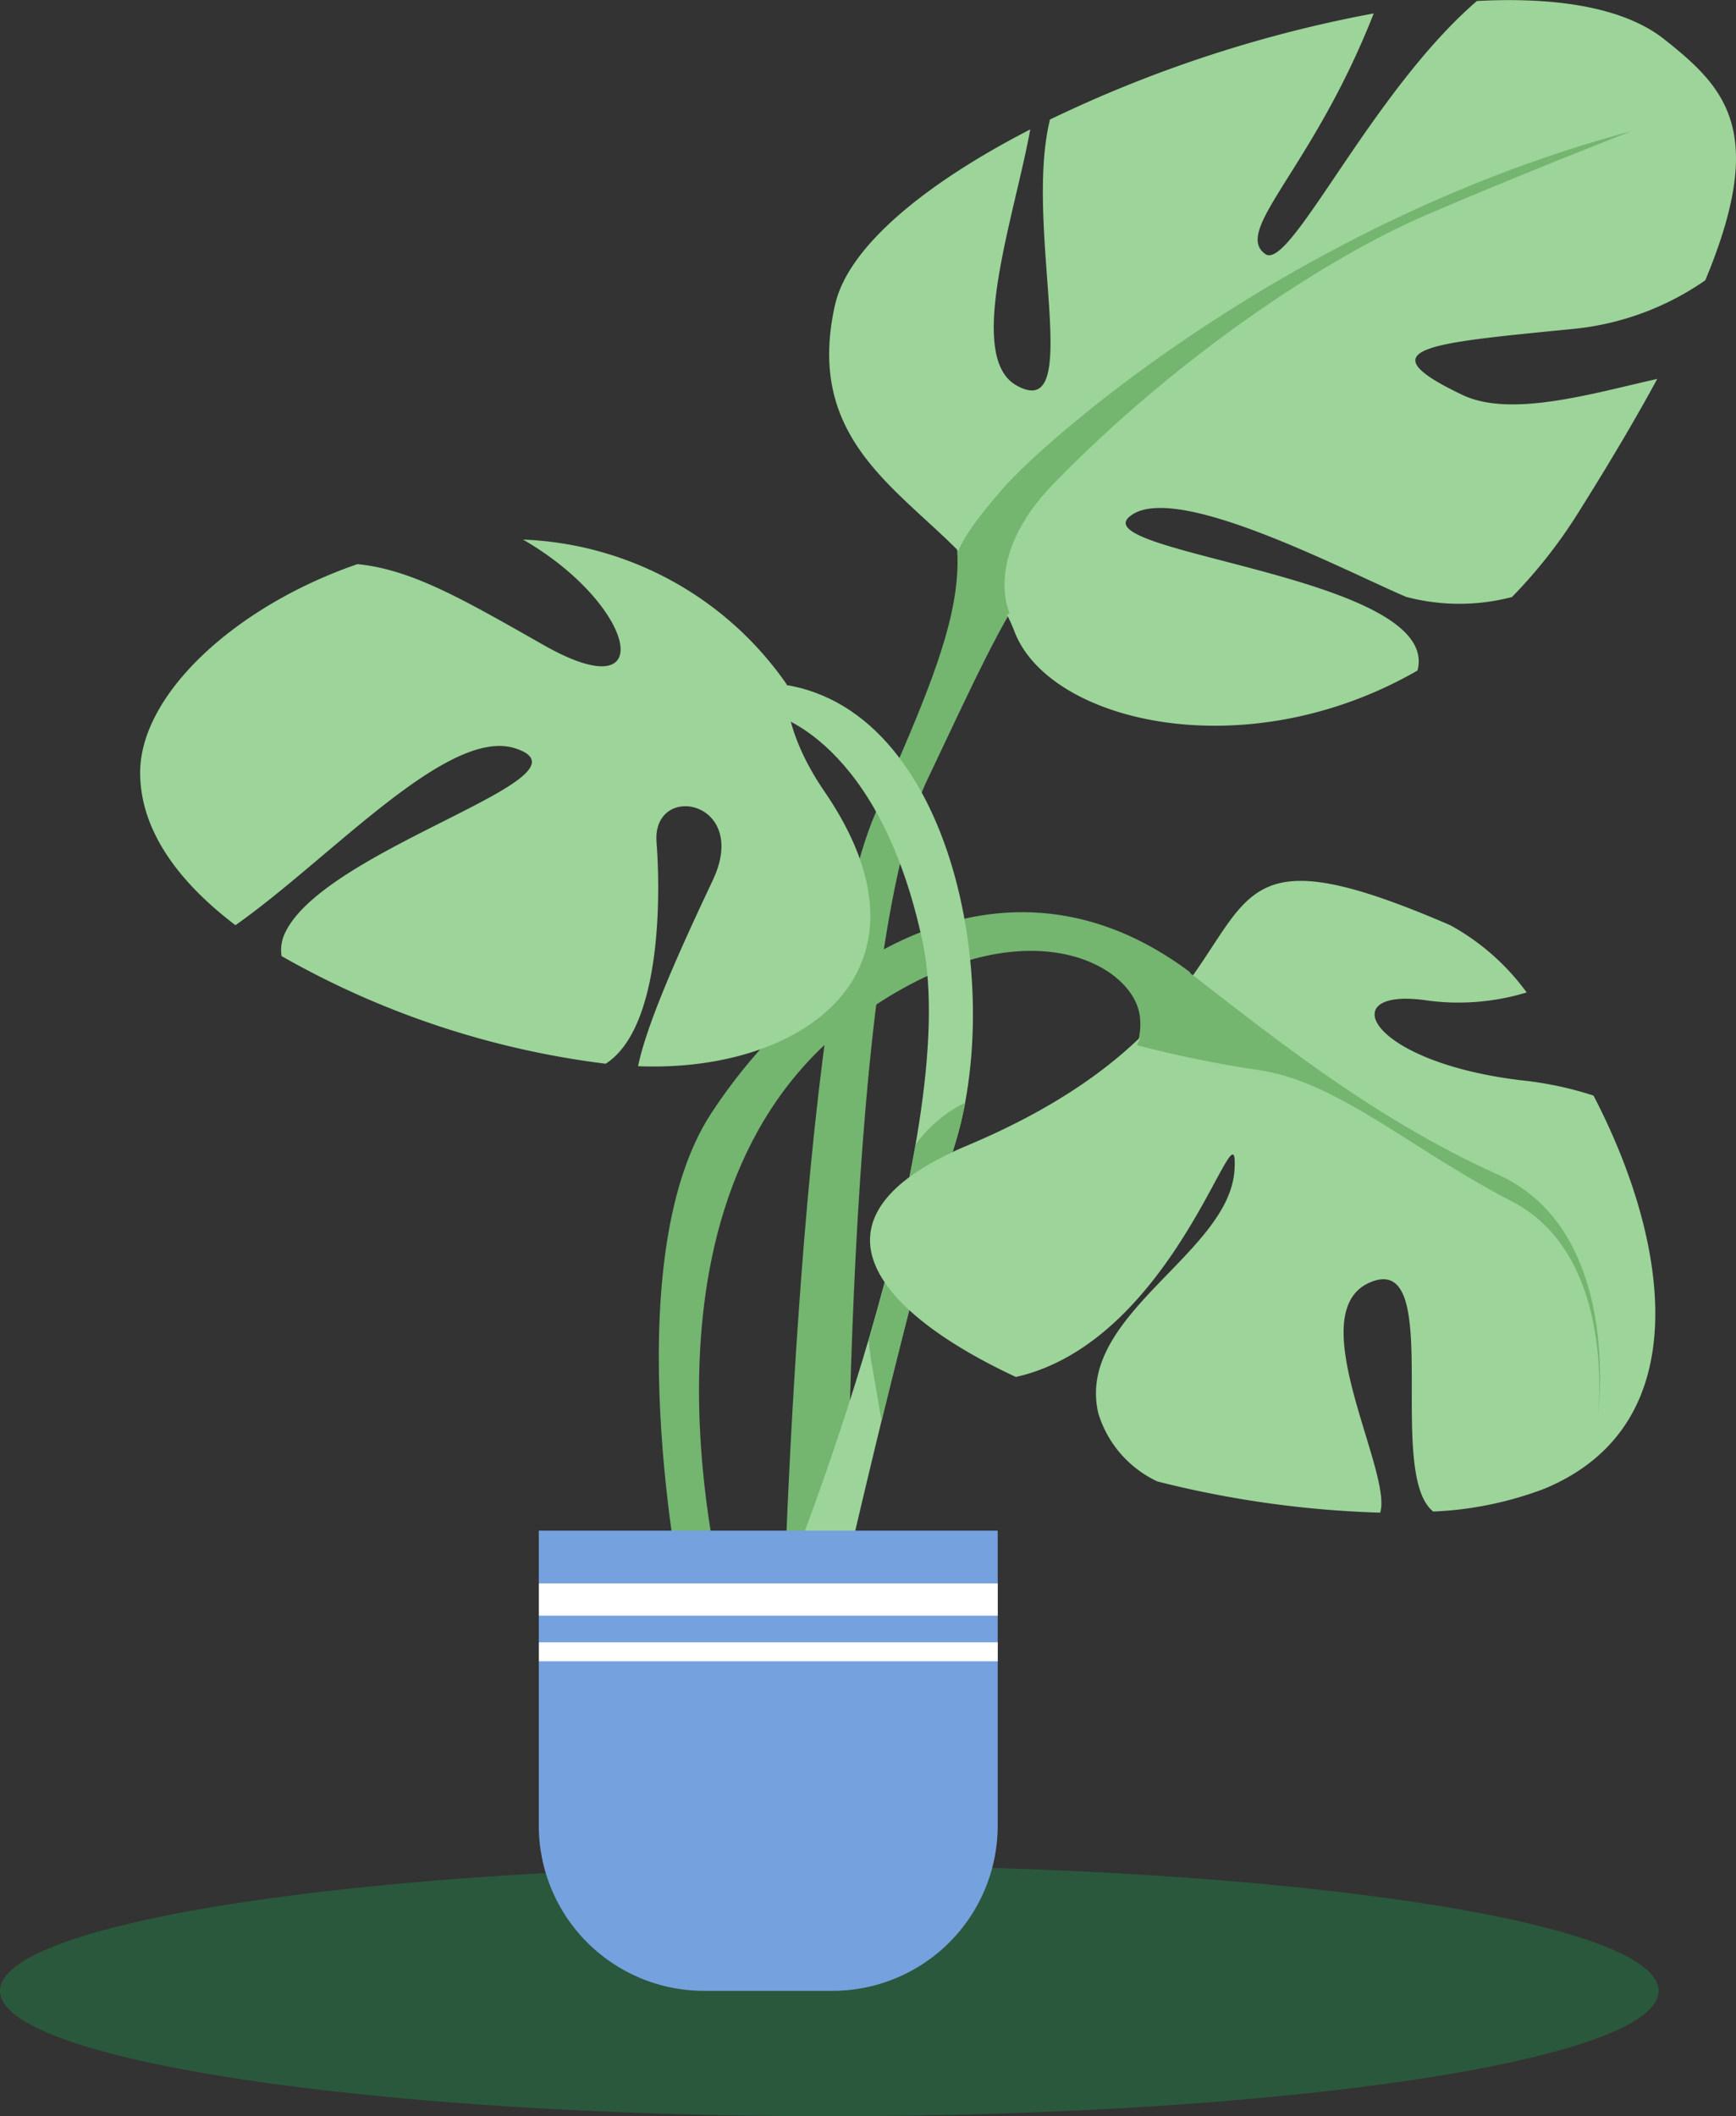
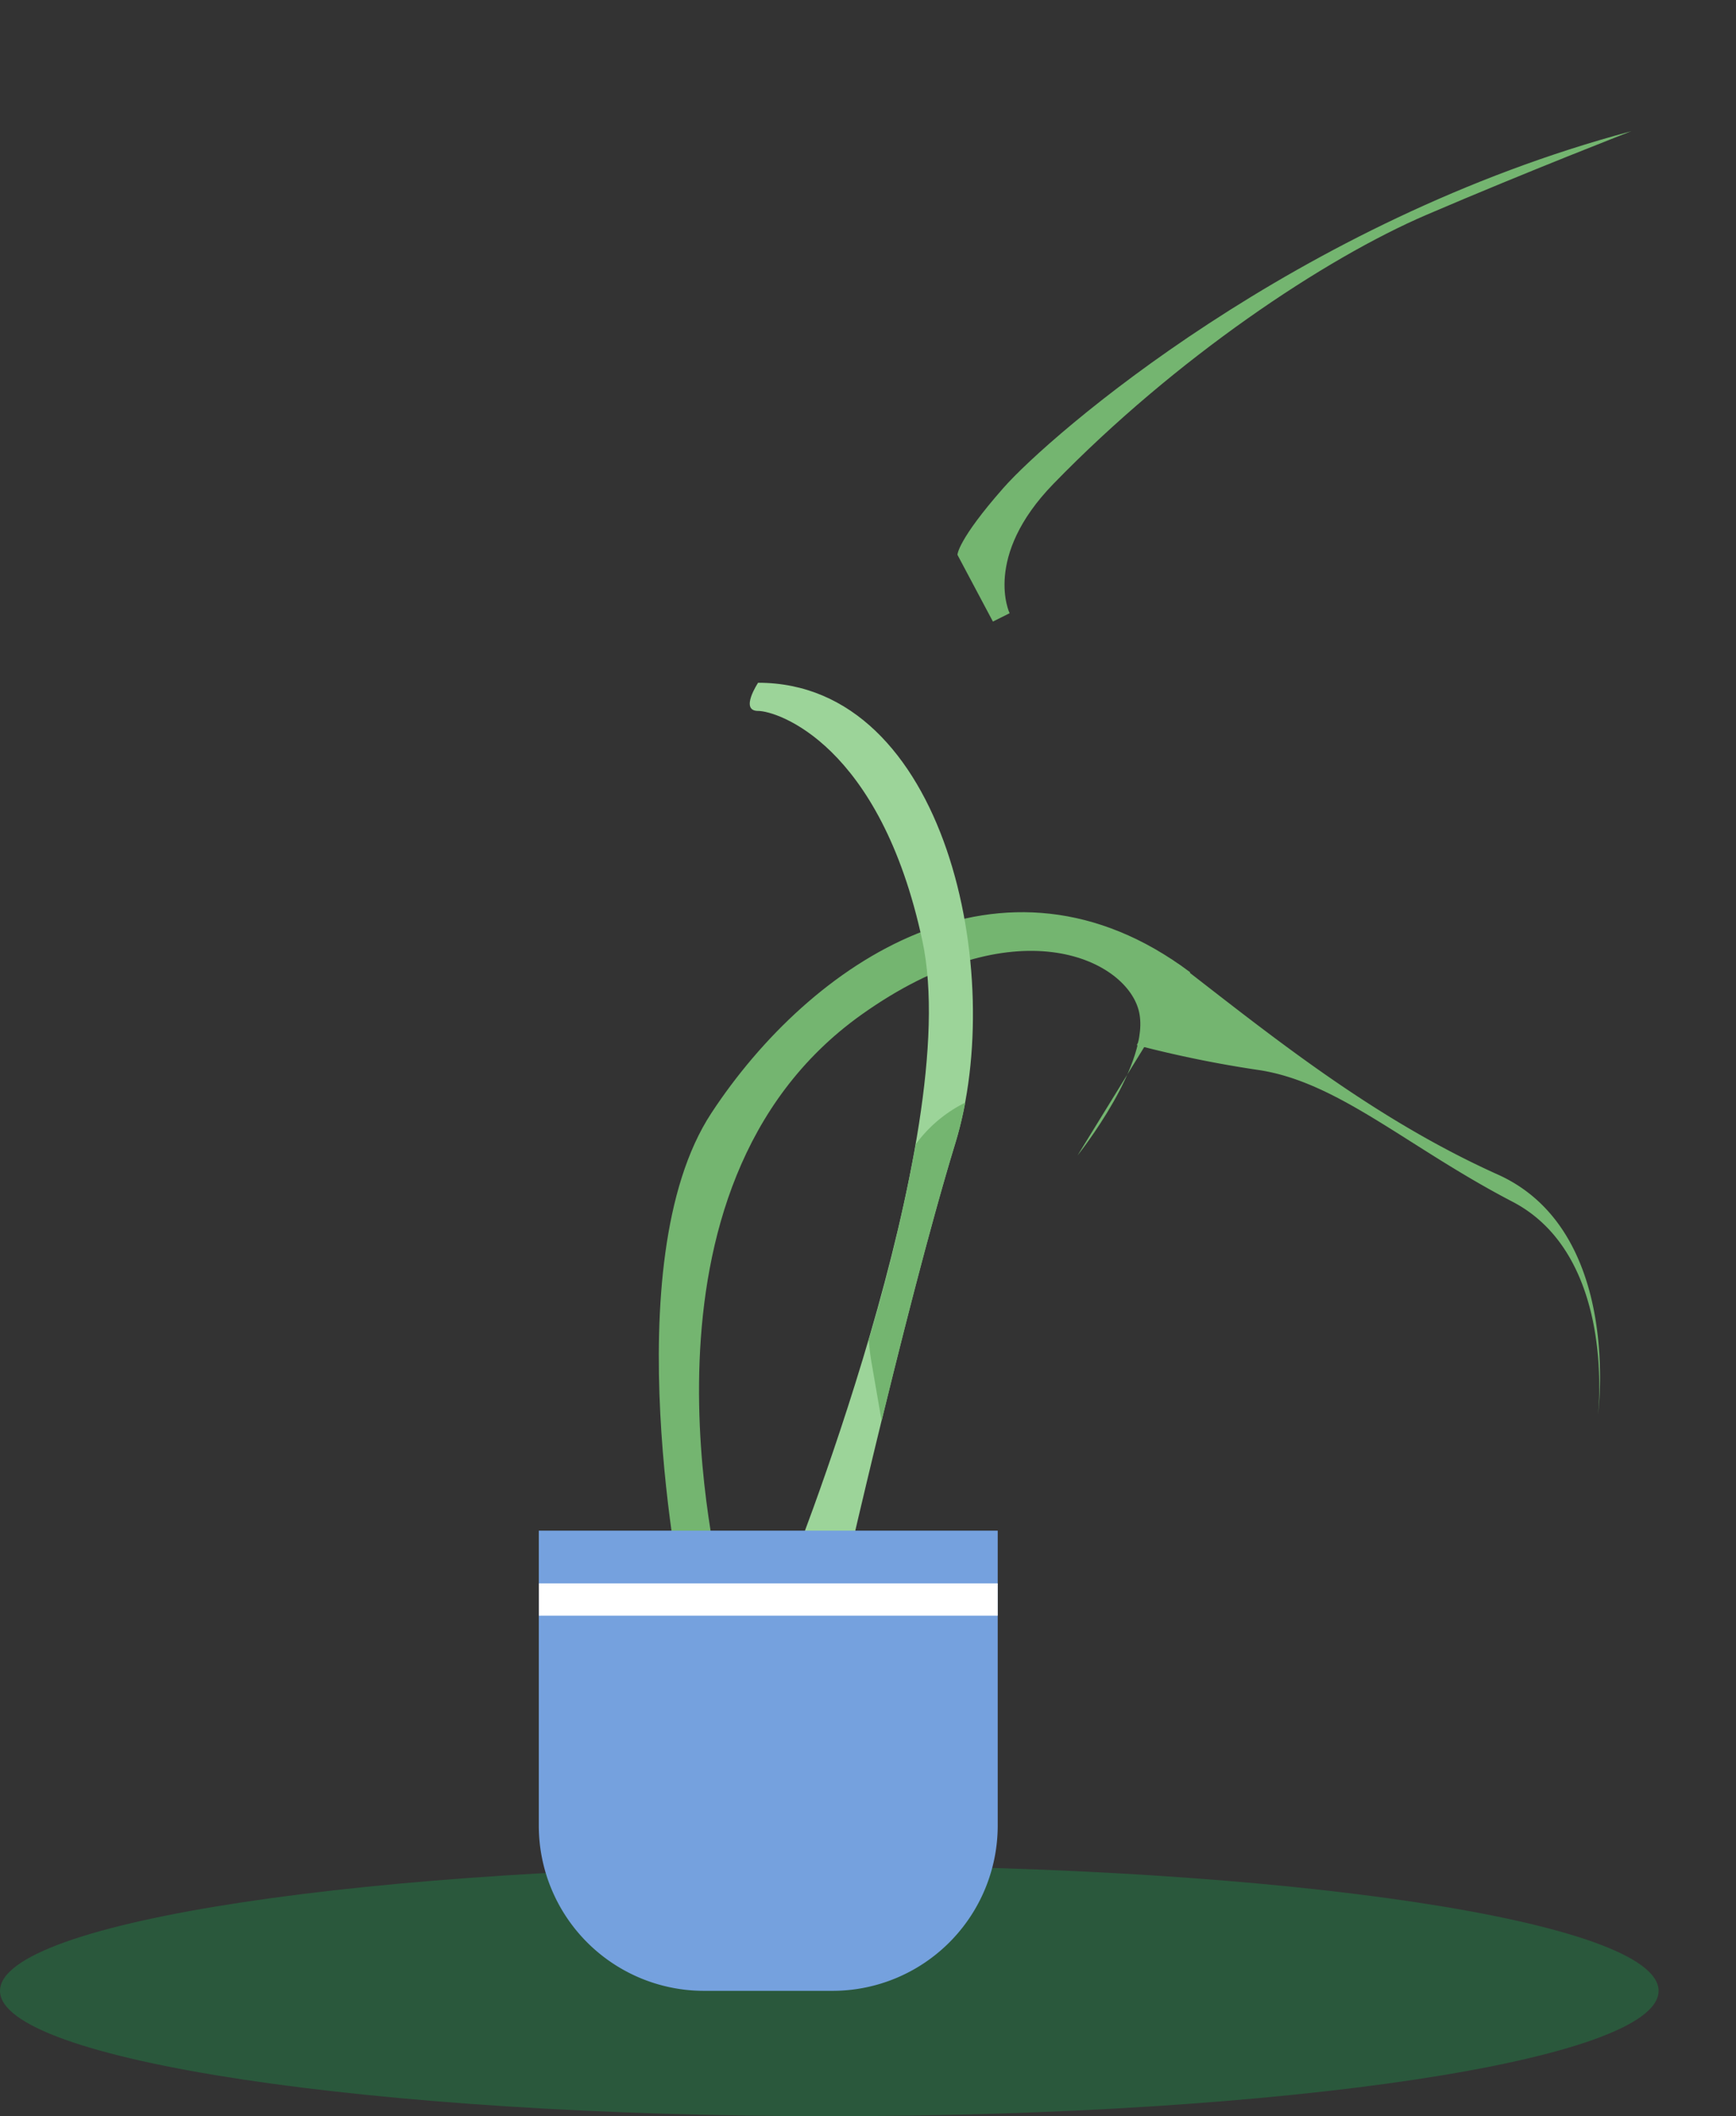
<svg xmlns="http://www.w3.org/2000/svg" width="86.708" height="105.69" viewBox="0 0 86.708 105.69">
  <rect x="0" y="0" width="86.708" height="105.69" fill="#333333" stroke="none" />
  <defs>
    <clipPath id="clip-path">
      <rect id="Rectangle_21534" data-name="Rectangle 21534" width="79.708" height="99.43" fill="none" />
    </clipPath>
  </defs>
  <g id="Group_44410" data-name="Group 44410" transform="translate(-1167.27 -620)">
    <path id="Path_587383" data-name="Path 587383" d="M193.188,1603.293c0,3.457-18.545,6.26-41.421,6.26s-41.421-2.8-41.421-6.26,18.545-6.26,41.421-6.26,41.421,2.8,41.421,6.26" transform="translate(1056.924 -883.863)" fill="#2a583c" />
    <g id="Group_44392" data-name="Group 44392" transform="translate(1174.27 620)">
      <g id="Group_44391" data-name="Group 44391" clip-path="url(#clip-path)">
-         <path id="Path_587303" data-name="Path 587303" d="M190.693,124.7c5.393,4.924,3.048,9.848-.938,18.993s-4.69,42.911-4.69,42.911l3.283-.469s-.469-34.7,3.986-44.083,6.331-14.069,10.317-11.021-11.959-6.331-11.959-6.331" transform="translate(-153.019 -103.105)" fill="#74b570" />
-         <path id="Path_587304" data-name="Path 587304" d="M199.065,15.218c.655-2.918,4.545-6.076,9.746-8.754-.773,4.3-3.253,11.341-.687,12.785,3.461,1.947.337-7.879,1.673-13.279a64.255,64.255,0,0,1,16.17-5.3c-.008.02-.014.039-.022.059-3.048,7.738-7.034,10.786-5.393,11.959,1.235.882,5.257-8.056,10.568-12.638,3.987-.213,7.359.328,9.355,1.908,3.084,2.441,5.154,4.607,2.052,12.042a13.936,13.936,0,0,1-6.734,2.441c-7.035.7-10.317.938-5.393,3.283,2.411,1.148,6.453-.065,9.73-.8-1.063,1.959-2.37,4.176-3.958,6.7a24.9,24.9,0,0,1-3.3,4.194,10.4,10.4,0,0,1-5.29-.009c-3.283-1.407-11.724-5.862-13.835-3.986-2.065,1.836,15.634,3,14.407,7.665-8.579,4.943-18.4,2.591-20.131-1.948-2.33-6.095-10.935-7.529-8.963-16.313" transform="translate(-164.354 0)" fill="#9cd499" />
        <path id="Path_587305" data-name="Path 587305" d="M176.142,266.094c-9.38-7.035-18.994-.469-23.918,7.034s-1.407,24.387-1.407,24.387,1.876,0,1.876-.7-5.159-19.931,7.035-28.608c7.628-5.427,13.131-2.814,13.835-.234s-3.048,7.269-3.048,7.269Z" transform="translate(-123.695 -217.535)" fill="#74b570" />
        <path id="Path_587306" data-name="Path 587306" d="M176.3,196.917c9.379,0,12.428,14.538,9.848,22.98s-6.1,24.152-6.1,24.152l-2.345-2.345s8.91-22.042,6.8-31.89-7.269-11.49-8.207-11.49,0-1.407,0-1.407" transform="translate(-145.431 -162.818)" fill="#9cd499" />
        <path id="Path_587307" data-name="Path 587307" d="M212.486,320.094a6.8,6.8,0,0,1,2.469-2.075,18.54,18.54,0,0,1-.487,2.009c-1.175,3.846-2.545,9.2-3.688,13.891l-.511-2.954c-.058-.337-.1-.7-.136-1.091a90.918,90.918,0,0,0,2.354-9.781" transform="translate(-173.745 -262.95)" fill="#74b570" />
-         <path id="Path_587308" data-name="Path 587308" d="M215.378,267.278c17.821-7.5,8.432-17.8,24.143-11a11.658,11.658,0,0,1,3.805,3.352,11.7,11.7,0,0,1-4.978.4c-4.69-.7-3.048,3.048,4.69,3.986a17.394,17.394,0,0,1,3.626.765c3.686,7.08,5.348,16.4-2.454,19.635a17.669,17.669,0,0,1-5.552,1.139c-2.407-1.913.588-12.985-3.124-11.457-3.563,1.467,1.117,9.491.475,11.513a51.391,51.391,0,0,1-11.132-1.56,5.542,5.542,0,0,1-2.943-3.387c-1.172-4.924,6.566-7.972,6.8-12.193.216-3.88-2.836,8.537-10.921,10.364-7.311-3.415-10.765-8.049-2.435-11.557" transform="translate(-174.073 -210.064)" fill="#9cd499" />
-         <path id="Path_587309" data-name="Path 587309" d="M28.607,172.623c1.876-3.986-3.048-4.924-2.814-1.876.208,2.7.231,9.267-2.539,11.055a43.468,43.468,0,0,1-16.192-5.377,1.991,1.991,0,0,1,.207-1.222c2.11-4.221,15.711-7.738,11.49-9.145-3.362-1.121-9.252,5.493-14,8.825C1.91,172.719,0,170.141,0,167.263c0-3.9,4.733-8.305,10.855-10.413,2.755.278,5.314,1.784,9.311,4.049,5.9,3.346,4.539-2.064-1.044-5.275a16.816,16.816,0,0,1,13.169,7.228s-.335,2.1,1.89,5.356c6.072,8.874-.935,14.054-9.311,13.718.474-2.339,2.441-6.548,3.737-9.3" transform="translate(0 -128.676)" fill="#9cd499" />
        <path id="Path_587310" data-name="Path 587310" d="M289.6,277.843c4.586,3.544,9.679,7.687,15.933,10.5s5,11.985,5,11.985.938-7.921-4.273-10.631-8.65-5.941-12.611-6.566a57.345,57.345,0,0,1-6.149-1.251s1.251-2.5.521-3.439,1.576-.6,1.576-.6" transform="translate(-237.719 -229.681)" fill="#74b570" />
        <path id="Path_587311" data-name="Path 587311" d="M269.407,37.832c-16.78,4.481-29.078,15.216-31.371,17.822s-2.293,3.335-2.293,3.335l1.772,3.335.834-.417s-1.355-2.814,2.189-6.462c6.111-6.29,13.549-11.256,18.656-13.445s10.214-4.169,10.214-4.169" transform="translate(-194.922 -31.281)" fill="#74b570" />
        <path id="Path_587312" data-name="Path 587312" d="M123.257,464.454h6.411a8.254,8.254,0,0,0,8.254-8.254V441.471H115V456.2a8.254,8.254,0,0,0,8.254,8.254" transform="translate(-95.089 -365.025)" fill="#75a1de" />
        <rect id="Rectangle_21532" data-name="Rectangle 21532" width="22.919" height="1.613" transform="translate(19.914 79.079)" fill="#fff" />
-         <rect id="Rectangle_21533" data-name="Rectangle 21533" width="22.919" height="0.949" transform="translate(19.914 82.021)" fill="#fff" />
      </g>
    </g>
  </g>
</svg>